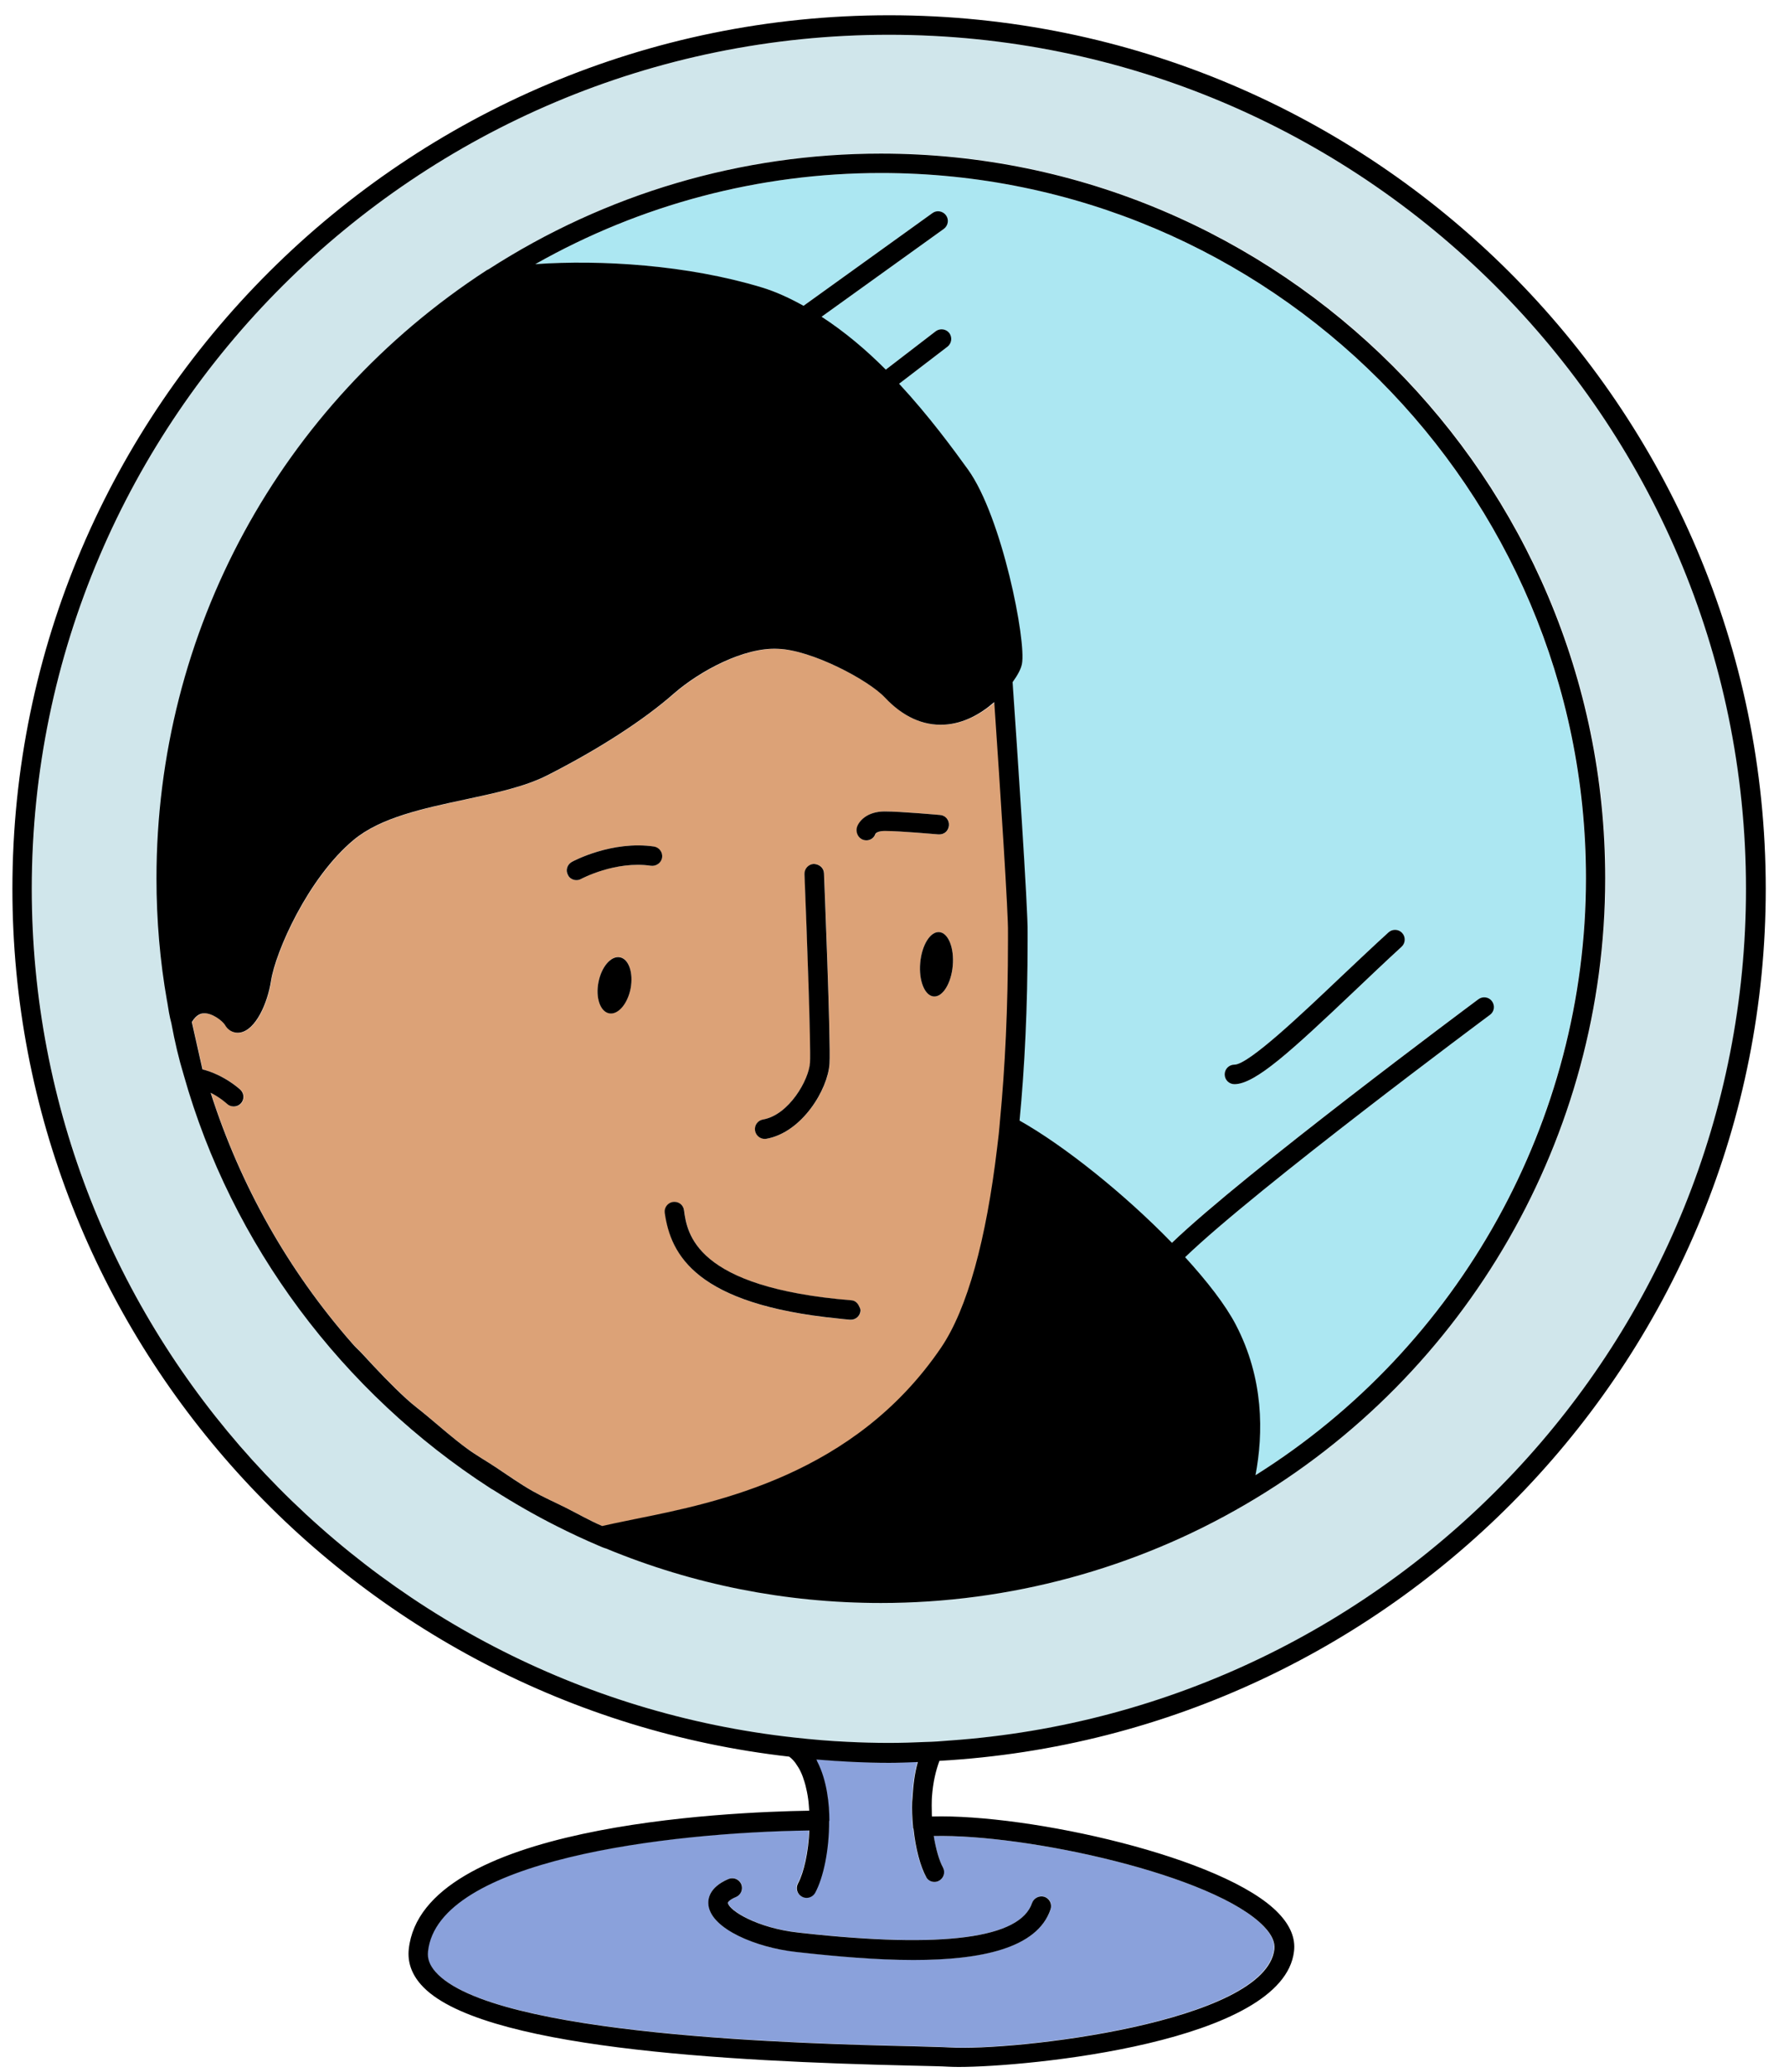
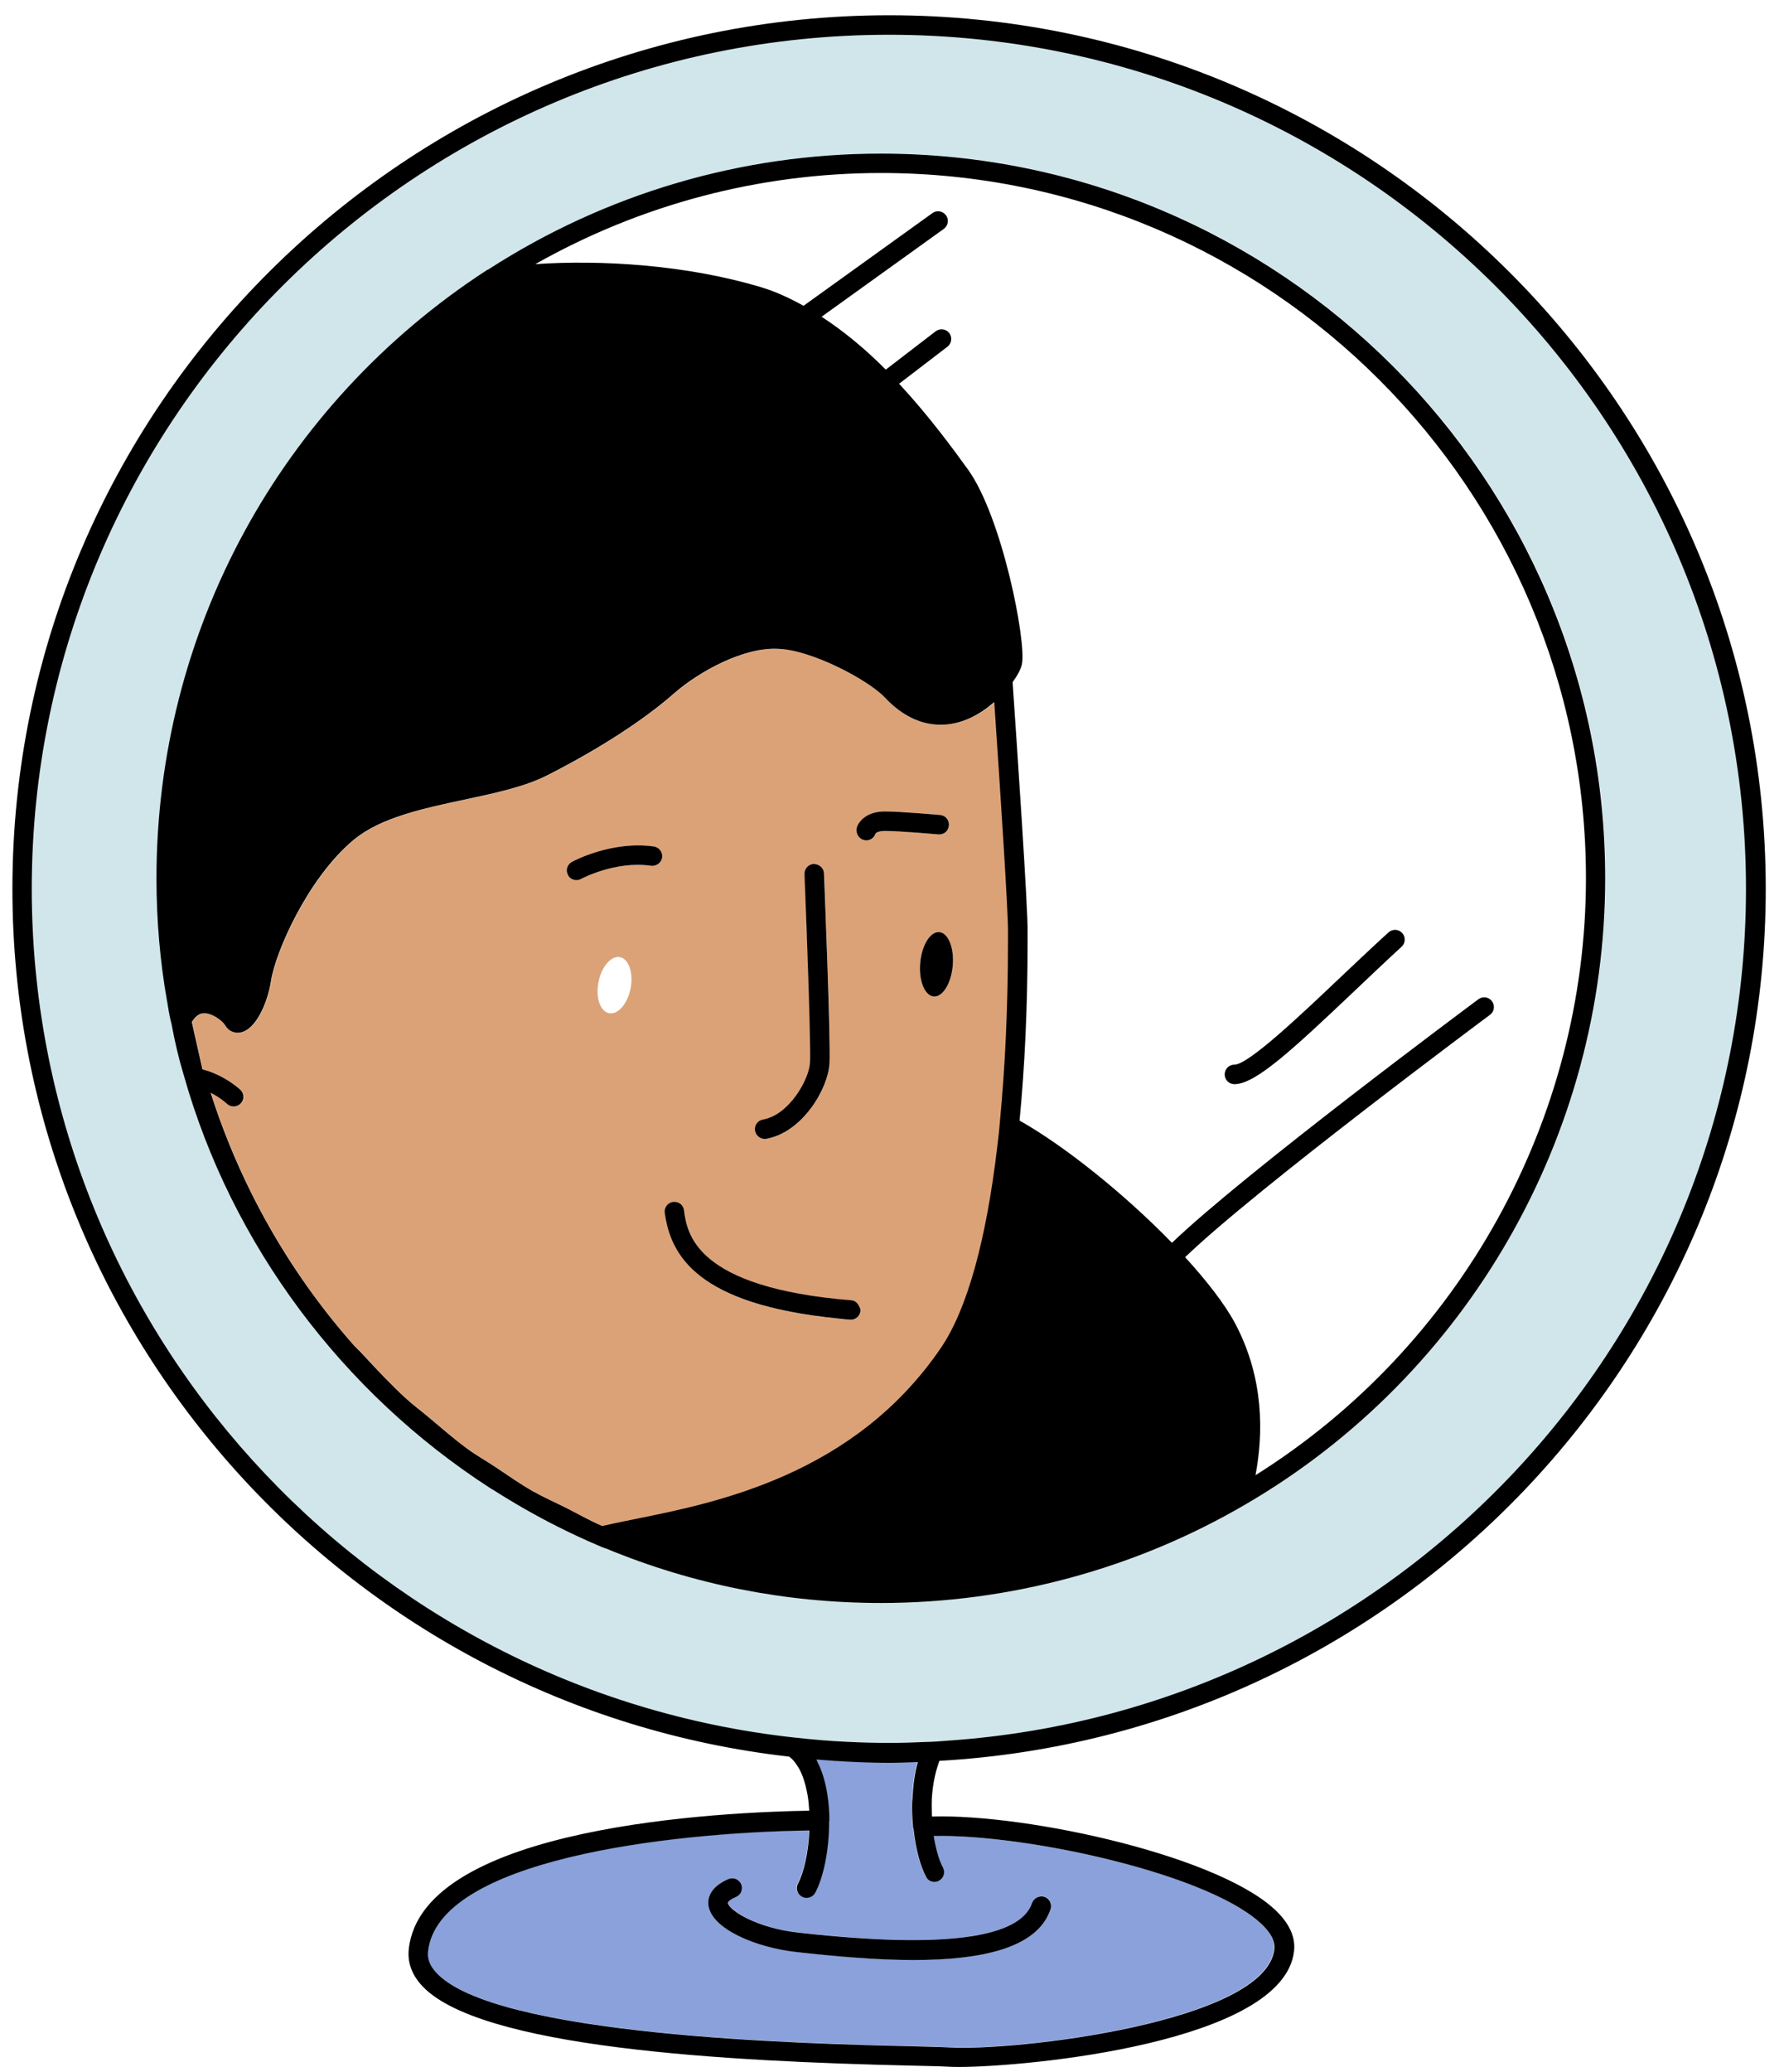
<svg xmlns="http://www.w3.org/2000/svg" width="87" height="101" viewBox="0 0 87 101" fill="none">
  <path d="M46.066 35.326C45.024 35.384 44.041 34.941 43.166 34.002C42.363 33.147 39.593 31.682 37.96 31.63C36.301 31.54 34.148 32.71 32.875 33.809C31.403 35.101 29.211 36.522 26.692 37.801C25.599 38.354 24.178 38.656 22.68 38.977C20.669 39.408 18.586 39.852 17.275 40.931C15.038 42.783 13.45 46.389 13.231 47.809C13.058 48.928 12.479 50.194 11.74 50.329C11.695 50.336 11.65 50.342 11.611 50.342C11.361 50.342 11.123 50.207 10.988 49.963C10.866 49.763 10.345 49.352 9.94 49.397C9.85 49.404 9.6 49.436 9.368 49.821L9.889 52.129C10.962 52.392 11.708 53.093 11.746 53.132C11.933 53.318 11.927 53.614 11.746 53.8C11.656 53.89 11.534 53.935 11.412 53.935C11.29 53.935 11.168 53.89 11.078 53.8C11.072 53.794 10.757 53.505 10.287 53.267C11.727 57.773 14.08 61.944 17.185 65.48C17.358 65.673 17.551 65.846 17.731 66.039C18.412 66.785 19.107 67.517 19.852 68.199C20.18 68.501 20.546 68.764 20.887 69.054C21.517 69.587 22.134 70.134 22.803 70.616C23.246 70.937 23.722 71.214 24.185 71.516C24.795 71.914 25.387 72.338 26.017 72.698C26.537 72.994 27.096 73.238 27.637 73.508C28.221 73.804 28.787 74.126 29.391 74.389C29.398 74.389 29.398 74.389 29.404 74.389C29.411 74.389 29.423 74.383 29.43 74.383C29.591 74.344 29.771 74.305 29.957 74.267C30.124 74.228 30.298 74.196 30.484 74.158C30.658 74.119 30.825 74.087 31.011 74.048C35.016 73.238 41.72 71.888 45.924 65.692C47.203 63.802 48.122 60.44 48.656 55.941C48.682 55.729 48.707 55.517 48.733 55.291C48.752 55.086 48.772 54.867 48.791 54.655C49.042 52.045 49.183 49.121 49.183 45.868V45.457V45.45C49.209 44.685 48.81 38.559 48.514 34.233C47.852 34.793 47.01 35.275 46.066 35.326ZM45.532 48.568C45.095 48.529 44.799 47.797 44.876 46.929C44.953 46.061 45.371 45.392 45.808 45.431C46.245 45.47 46.541 46.202 46.464 47.07C46.387 47.938 45.969 48.606 45.532 48.568ZM43.154 39.549C43.925 39.549 45.776 39.717 45.853 39.723C46.117 39.749 46.31 39.974 46.284 40.237C46.258 40.494 46.059 40.687 45.77 40.668C45.751 40.668 43.886 40.501 43.16 40.501C42.858 40.501 42.723 40.597 42.697 40.642C42.633 40.841 42.459 40.957 42.26 40.957C42.209 40.957 42.157 40.951 42.106 40.931C41.855 40.854 41.727 40.571 41.804 40.321C41.887 40.032 42.279 39.549 43.154 39.549ZM37.214 54.565C38.48 54.34 39.458 52.624 39.509 51.782C39.554 50.998 39.355 45.431 39.239 42.603C39.233 42.339 39.432 42.121 39.695 42.108C39.978 42.127 40.177 42.301 40.19 42.564C40.203 42.898 40.518 50.811 40.46 51.84C40.383 53.093 39.123 55.195 37.381 55.504C37.356 55.51 37.323 55.51 37.298 55.51C37.073 55.51 36.873 55.349 36.828 55.118C36.777 54.861 36.951 54.61 37.214 54.565ZM32.83 58.589C33.107 58.557 33.332 58.737 33.364 58.994C33.518 60.119 33.878 62.761 41.534 63.384C41.707 63.397 41.817 63.513 41.894 63.654C41.932 63.731 41.977 63.802 41.971 63.892C41.952 64.136 41.746 64.329 41.502 64.329C41.489 64.329 41.476 64.329 41.463 64.329C41.257 64.31 41.077 64.291 40.885 64.271C33.955 63.584 32.715 61.173 32.432 59.123C32.393 58.859 32.573 58.621 32.83 58.589ZM27.881 42.011C27.958 41.966 29.841 40.964 31.885 41.259C32.142 41.298 32.322 41.542 32.284 41.799C32.245 42.056 31.995 42.236 31.744 42.198C30.008 41.941 28.343 42.834 28.331 42.84C28.26 42.879 28.183 42.898 28.106 42.898C27.939 42.898 27.778 42.808 27.688 42.654C27.566 42.423 27.649 42.133 27.881 42.011ZM29.186 47.867C29.334 47.115 29.803 46.569 30.233 46.652C30.664 46.736 30.895 47.417 30.754 48.169C30.606 48.921 30.137 49.468 29.706 49.384C29.269 49.301 29.038 48.626 29.186 47.867Z" fill="#DCA277" />
-   <path d="M42.967 8.432C37.028 8.432 31.243 9.968 26.094 12.88C29.301 12.661 33.486 12.912 37.124 14.011C37.831 14.223 38.513 14.545 39.175 14.911L45.461 10.392C45.667 10.238 45.969 10.289 46.123 10.501C46.278 10.714 46.226 11.009 46.014 11.164L40.055 15.445C41.193 16.19 42.247 17.077 43.186 18.022L45.622 16.152C45.834 15.991 46.13 16.029 46.284 16.242C46.445 16.447 46.406 16.749 46.194 16.904L43.835 18.71C45.307 20.298 46.477 21.892 47.197 22.895C48.862 25.215 50.044 31.257 49.826 32.363C49.781 32.607 49.614 32.916 49.369 33.257C49.569 36.136 50.134 44.467 50.102 45.47V45.862C50.102 49.089 49.961 52.007 49.71 54.623C51.896 55.851 54.833 58.203 57.141 60.582C60.651 57.207 71.597 49.069 72.086 48.709C72.298 48.555 72.594 48.594 72.748 48.806C72.902 49.018 72.857 49.314 72.652 49.468C72.529 49.558 61.223 57.966 57.784 61.282C58.857 62.452 59.757 63.603 60.258 64.58C61.621 67.216 61.596 69.87 61.216 71.908C71.18 65.653 77.331 54.617 77.331 42.808C77.338 23.846 61.917 8.432 42.967 8.432ZM68.383 45.476C68.557 45.669 68.544 45.971 68.351 46.145C67.586 46.845 66.796 47.591 66.024 48.33C62.984 51.21 61.216 52.843 60.201 52.843C59.937 52.843 59.725 52.63 59.725 52.367C59.725 52.103 59.937 51.891 60.201 51.891C60.888 51.891 63.479 49.436 65.369 47.636C66.147 46.897 66.944 46.145 67.715 45.444C67.908 45.27 68.21 45.283 68.383 45.476Z" fill="#ACE7F2" />
  <path d="M43.352 1.695C20.308 1.695 1.558 20.368 1.558 43.323C1.558 64.721 17.859 82.398 38.737 84.693C39.605 84.79 40.479 84.86 41.366 84.905C42.022 84.937 42.684 84.957 43.352 84.957C43.944 84.957 44.535 84.937 45.126 84.912C45.326 84.905 45.525 84.899 45.724 84.886C45.923 84.873 46.116 84.854 46.309 84.841H46.316C67.984 83.324 85.153 65.287 85.153 43.329C85.147 20.368 66.397 1.695 43.352 1.695ZM60.753 73.316C55.373 76.459 49.221 78.124 42.967 78.124C38.326 78.124 33.813 77.23 29.564 75.469C29.468 75.443 29.314 75.379 29.166 75.315C28.491 75.025 27.835 74.717 27.18 74.389C26.106 73.849 25.065 73.258 24.055 72.609C24.011 72.576 23.959 72.551 23.914 72.525C16.715 67.877 11.296 60.665 8.976 52.373C8.738 51.589 8.545 50.766 8.378 49.866C8.288 49.532 8.23 49.172 8.172 48.806C8.172 48.793 8.166 48.786 8.166 48.78C7.825 46.852 7.651 44.84 7.651 42.802C7.651 30.807 13.668 19.732 23.747 13.169C23.773 13.15 23.805 13.137 23.837 13.124C29.551 9.428 36.172 7.48 42.98 7.48C62.456 7.48 78.301 23.325 78.301 42.802C78.288 55.324 71.571 67.016 60.753 73.316Z" fill="#D0E6EB" />
  <path d="M45.537 89.488C45.64 90.118 45.794 90.671 45.987 91.025C46.109 91.256 46.026 91.545 45.794 91.668C45.724 91.706 45.647 91.725 45.569 91.725C45.402 91.725 45.242 91.635 45.152 91.481C44.856 90.941 44.631 90.08 44.528 89.116C44.528 89.103 44.515 89.096 44.509 89.083C44.502 89.045 44.509 89.013 44.502 88.974C44.47 88.595 44.457 88.203 44.464 87.811C44.464 87.727 44.477 87.656 44.483 87.573C44.515 86.988 44.586 86.409 44.74 85.869C44.271 85.882 43.808 85.908 43.339 85.908C42.143 85.908 40.967 85.844 39.797 85.747C39.81 85.779 39.823 85.818 39.836 85.844C40.311 86.782 40.427 87.952 40.427 88.724C40.427 88.73 40.421 88.736 40.414 88.749C40.421 90.144 40.138 91.5 39.733 92.246C39.643 92.4 39.482 92.49 39.315 92.49C39.238 92.49 39.161 92.471 39.09 92.432C38.859 92.304 38.775 92.021 38.897 91.79C39.193 91.25 39.405 90.266 39.45 89.206C32.533 89.308 21.336 90.639 20.854 95.1C20.815 95.447 20.931 95.775 21.214 96.09C23.978 99.24 39.392 99.606 44.457 99.722C45.325 99.741 45.955 99.76 46.27 99.78C49.407 99.972 61.71 98.578 62.128 94.991C62.166 94.656 61.999 94.284 61.633 93.898C59.255 91.385 50.075 89.386 45.537 89.488ZM44.554 95.524C42.78 95.524 40.858 95.357 39.045 95.158L38.82 95.132C36.853 94.92 34.719 94.014 34.558 92.876C34.513 92.561 34.578 91.976 35.529 91.578C35.78 91.475 36.05 91.59 36.153 91.828C36.255 92.072 36.14 92.349 35.902 92.452C35.593 92.587 35.497 92.709 35.503 92.741C35.561 93.114 36.937 93.969 38.929 94.187L39.154 94.213C46 94.965 49.761 94.477 50.339 92.741C50.429 92.497 50.699 92.362 50.943 92.445C51.194 92.529 51.322 92.799 51.239 93.049C50.59 94.965 47.819 95.524 44.554 95.524Z" fill="#8AA1DB" />
-   <path d="M30.233 46.659C29.802 46.575 29.333 47.115 29.185 47.874C29.037 48.626 29.269 49.307 29.706 49.391C30.137 49.474 30.606 48.934 30.754 48.176C30.895 47.417 30.664 46.742 30.233 46.659Z" fill="black" />
  <path d="M45.808 45.431C45.37 45.392 44.953 46.061 44.876 46.929C44.798 47.796 45.094 48.529 45.531 48.568C45.968 48.606 46.386 47.938 46.463 47.07C46.54 46.202 46.245 45.469 45.808 45.431Z" fill="black" />
  <path d="M38.486 85.619C38.595 85.696 38.691 85.799 38.781 85.914C38.878 86.062 38.98 86.197 39.051 86.364C39.122 86.512 39.18 86.673 39.231 86.846C39.251 86.904 39.263 86.962 39.283 87.026C39.334 87.232 39.379 87.444 39.411 87.682C39.424 87.778 39.437 87.875 39.443 87.978C39.45 88.068 39.456 88.164 39.463 88.254C35.349 88.318 20.584 88.968 19.934 95.004C19.87 95.621 20.063 96.199 20.526 96.726C23.251 99.831 35.49 100.474 44.464 100.679C45.312 100.699 45.935 100.711 46.244 100.731C46.373 100.737 46.54 100.744 46.745 100.744C50.088 100.744 62.59 99.561 63.105 95.106C63.182 94.476 62.925 93.853 62.353 93.255C59.743 90.51 50.165 88.402 45.447 88.537C45.441 88.46 45.441 88.389 45.441 88.312C45.434 88.1 45.434 87.894 45.441 87.701C45.441 87.663 45.447 87.631 45.447 87.592C45.498 86.853 45.646 86.274 45.813 85.824C68.247 84.558 86.11 65.981 86.11 43.323C86.11 19.848 66.936 0.744 43.364 0.744C19.793 0.744 0.605 19.848 0.605 43.323C0.605 65.165 17.203 83.202 38.486 85.619ZM45.569 91.725C45.646 91.725 45.723 91.706 45.794 91.667C46.026 91.539 46.109 91.256 45.987 91.025C45.794 90.671 45.64 90.118 45.537 89.488C50.075 89.385 59.254 91.385 61.652 93.911C62.018 94.296 62.185 94.663 62.147 95.004C61.729 98.584 49.426 99.985 46.289 99.792C45.974 99.773 45.344 99.76 44.476 99.734C39.411 99.619 23.997 99.252 21.233 96.103C20.95 95.781 20.834 95.46 20.873 95.113C21.355 90.652 32.553 89.315 39.469 89.218C39.424 90.272 39.206 91.262 38.916 91.802C38.794 92.034 38.878 92.323 39.109 92.445C39.18 92.484 39.257 92.503 39.334 92.503C39.501 92.503 39.662 92.413 39.752 92.259C40.157 91.513 40.44 90.163 40.433 88.762C40.433 88.755 40.446 88.749 40.446 88.736C40.446 87.965 40.337 86.788 39.855 85.856C39.842 85.824 39.829 85.786 39.816 85.76C40.986 85.856 42.162 85.921 43.358 85.921C43.827 85.921 44.29 85.901 44.759 85.882C44.605 86.422 44.534 87.001 44.502 87.586C44.496 87.663 44.489 87.746 44.483 87.823C44.47 88.183 44.483 88.576 44.521 88.987C44.528 89.025 44.521 89.058 44.528 89.096C44.528 89.109 44.541 89.115 44.547 89.128C44.65 90.093 44.875 90.954 45.171 91.494C45.241 91.635 45.402 91.725 45.569 91.725ZM43.352 1.695C66.396 1.695 85.146 20.368 85.146 43.323C85.146 65.287 67.977 83.317 46.308 84.834H46.302C46.109 84.847 45.91 84.867 45.717 84.879C45.518 84.892 45.319 84.899 45.119 84.905C44.534 84.931 43.943 84.95 43.345 84.95C42.677 84.95 42.021 84.931 41.359 84.899C40.472 84.86 39.598 84.783 38.73 84.687C17.845 82.392 1.55 64.715 1.55 43.316C1.557 20.368 20.307 1.695 43.352 1.695Z" fill="black" />
  <path d="M39.148 94.219L38.923 94.194C36.931 93.975 35.549 93.12 35.497 92.747C35.491 92.709 35.587 92.587 35.896 92.458C36.134 92.355 36.249 92.079 36.147 91.835C36.044 91.597 35.774 91.481 35.523 91.584C34.572 91.989 34.507 92.574 34.552 92.882C34.719 94.02 36.854 94.92 38.814 95.139L39.039 95.164C40.852 95.364 42.774 95.531 44.548 95.531C47.82 95.531 50.59 94.972 51.233 93.056C51.316 92.805 51.181 92.535 50.937 92.452C50.693 92.375 50.423 92.503 50.333 92.747C49.755 94.477 45.994 94.972 39.148 94.219Z" fill="black" />
  <path d="M23.907 72.532C23.951 72.564 24.003 72.59 24.048 72.615C25.057 73.258 26.098 73.856 27.172 74.396C27.821 74.724 28.483 75.032 29.158 75.321C29.306 75.386 29.46 75.45 29.557 75.476C33.812 77.237 38.324 78.13 42.959 78.13C49.213 78.13 55.365 76.466 60.745 73.322C71.564 67.023 78.281 55.33 78.281 42.809C78.281 23.332 62.436 7.487 42.959 7.487C36.152 7.487 29.537 9.441 23.817 13.131C23.784 13.144 23.752 13.156 23.727 13.176C13.647 19.732 7.631 30.808 7.631 42.809C7.631 44.846 7.804 46.858 8.145 48.787C8.145 48.8 8.152 48.806 8.152 48.812C8.209 49.179 8.267 49.545 8.357 49.873C8.524 50.773 8.717 51.596 8.955 52.38C11.288 60.672 16.707 67.884 23.907 72.532ZM42.965 8.432C61.922 8.432 77.342 23.853 77.342 42.802C77.342 54.617 71.184 65.654 61.227 71.902C61.613 69.858 61.639 67.203 60.27 64.574C59.762 63.597 58.868 62.453 57.795 61.276C61.234 57.959 72.541 49.552 72.663 49.462C72.875 49.307 72.913 49.012 72.759 48.8C72.605 48.587 72.303 48.549 72.097 48.703C71.609 49.069 60.668 57.201 57.152 60.576C54.851 58.204 51.913 55.851 49.721 54.617C49.972 52.001 50.113 49.082 50.113 45.855V45.463C50.145 44.461 49.58 36.13 49.381 33.25C49.625 32.91 49.792 32.608 49.837 32.357C50.056 31.251 48.873 25.209 47.208 22.888C46.488 21.892 45.318 20.291 43.846 18.704L46.205 16.898C46.411 16.737 46.449 16.441 46.295 16.235C46.141 16.03 45.839 15.991 45.633 16.145L43.197 18.016C42.258 17.071 41.204 16.178 40.066 15.438L46.025 11.157C46.237 11.003 46.289 10.707 46.134 10.495C45.98 10.283 45.678 10.232 45.472 10.386L39.186 14.905C38.524 14.538 37.842 14.217 37.135 14.005C33.497 12.906 29.306 12.655 26.105 12.874C31.241 9.968 37.026 8.432 42.965 8.432ZM17.17 65.474C14.065 61.938 11.713 57.773 10.273 53.261C10.742 53.498 11.057 53.788 11.063 53.794C11.153 53.884 11.275 53.929 11.398 53.929C11.52 53.929 11.642 53.884 11.732 53.794C11.918 53.608 11.918 53.312 11.732 53.126C11.7 53.093 10.948 52.393 9.874 52.123L9.354 49.815C9.591 49.423 9.836 49.391 9.926 49.391C10.331 49.352 10.851 49.757 10.973 49.957C11.108 50.201 11.34 50.336 11.597 50.336C11.642 50.336 11.687 50.329 11.726 50.323C12.465 50.188 13.043 48.922 13.217 47.803C13.435 46.389 15.023 42.776 17.26 40.925C18.565 39.845 20.648 39.402 22.666 38.971C24.164 38.65 25.584 38.348 26.677 37.795C29.197 36.516 31.395 35.095 32.861 33.803C34.127 32.704 36.287 31.534 37.945 31.624C39.578 31.675 42.348 33.141 43.152 33.996C44.026 34.928 45.01 35.378 46.051 35.32C46.996 35.269 47.831 34.793 48.487 34.221C48.783 38.547 49.181 44.673 49.156 45.438V45.444V45.855C49.156 49.108 49.014 52.033 48.764 54.643C48.744 54.848 48.731 55.073 48.706 55.279C48.68 55.498 48.654 55.71 48.629 55.928C48.095 60.428 47.176 63.79 45.897 65.679C41.686 71.876 34.988 73.232 30.984 74.036C30.797 74.074 30.63 74.106 30.457 74.145C30.277 74.184 30.097 74.222 29.93 74.254C29.75 74.293 29.57 74.331 29.402 74.37C29.396 74.37 29.383 74.376 29.377 74.376C29.37 74.376 29.37 74.376 29.364 74.376C28.76 74.119 28.194 73.791 27.609 73.496C27.069 73.226 26.51 72.982 25.989 72.686C25.353 72.326 24.761 71.902 24.157 71.503C23.701 71.201 23.219 70.931 22.775 70.603C22.107 70.115 21.49 69.568 20.86 69.041C20.519 68.752 20.153 68.488 19.825 68.186C19.079 67.505 18.385 66.766 17.703 66.026C17.536 65.84 17.337 65.673 17.17 65.474Z" fill="black" />
  <path d="M60.199 52.843C61.215 52.843 62.983 51.21 66.023 48.33C66.794 47.597 67.585 46.845 68.35 46.145C68.543 45.971 68.556 45.669 68.382 45.476C68.209 45.283 67.906 45.27 67.714 45.444C66.942 46.145 66.145 46.903 65.367 47.636C63.478 49.429 60.887 51.891 60.199 51.891C59.936 51.891 59.724 52.103 59.724 52.367C59.724 52.63 59.936 52.843 60.199 52.843Z" fill="black" />
  <path d="M42.098 40.932C42.15 40.951 42.201 40.957 42.253 40.957C42.445 40.957 42.625 40.842 42.69 40.642C42.715 40.591 42.85 40.501 43.153 40.501C43.885 40.501 45.743 40.668 45.762 40.668C46.051 40.687 46.251 40.495 46.276 40.237C46.302 39.974 46.109 39.742 45.846 39.723C45.769 39.717 43.924 39.55 43.146 39.55C42.272 39.55 41.88 40.032 41.79 40.321C41.719 40.565 41.848 40.854 42.098 40.932Z" fill="black" />
  <path d="M28.11 42.898C28.188 42.898 28.265 42.879 28.335 42.84C28.348 42.834 30.013 41.941 31.749 42.198C31.999 42.23 32.25 42.056 32.289 41.799C32.327 41.542 32.147 41.298 31.89 41.259C29.846 40.964 27.963 41.966 27.885 42.011C27.654 42.14 27.57 42.423 27.699 42.654C27.776 42.808 27.943 42.898 28.11 42.898Z" fill="black" />
  <path d="M37.291 55.51C37.316 55.51 37.342 55.51 37.374 55.504C39.116 55.195 40.376 53.093 40.453 51.84C40.518 50.811 40.196 42.899 40.183 42.564C40.17 42.307 39.971 42.127 39.688 42.108C39.425 42.121 39.226 42.339 39.232 42.603C39.348 45.438 39.547 50.998 39.502 51.782C39.457 52.624 38.474 54.347 37.207 54.565C36.95 54.61 36.777 54.855 36.822 55.112C36.867 55.349 37.066 55.51 37.291 55.51Z" fill="black" />
  <path d="M40.877 64.265C41.07 64.284 41.257 64.31 41.456 64.323C41.469 64.323 41.482 64.323 41.494 64.323C41.739 64.323 41.944 64.136 41.964 63.886C41.97 63.795 41.925 63.725 41.887 63.648C41.816 63.506 41.7 63.391 41.527 63.378C33.871 62.754 33.511 60.112 33.357 58.987C33.325 58.73 33.099 58.55 32.823 58.582C32.566 58.615 32.38 58.859 32.418 59.116C32.707 61.166 33.948 63.577 40.877 64.265Z" fill="black" />
</svg>